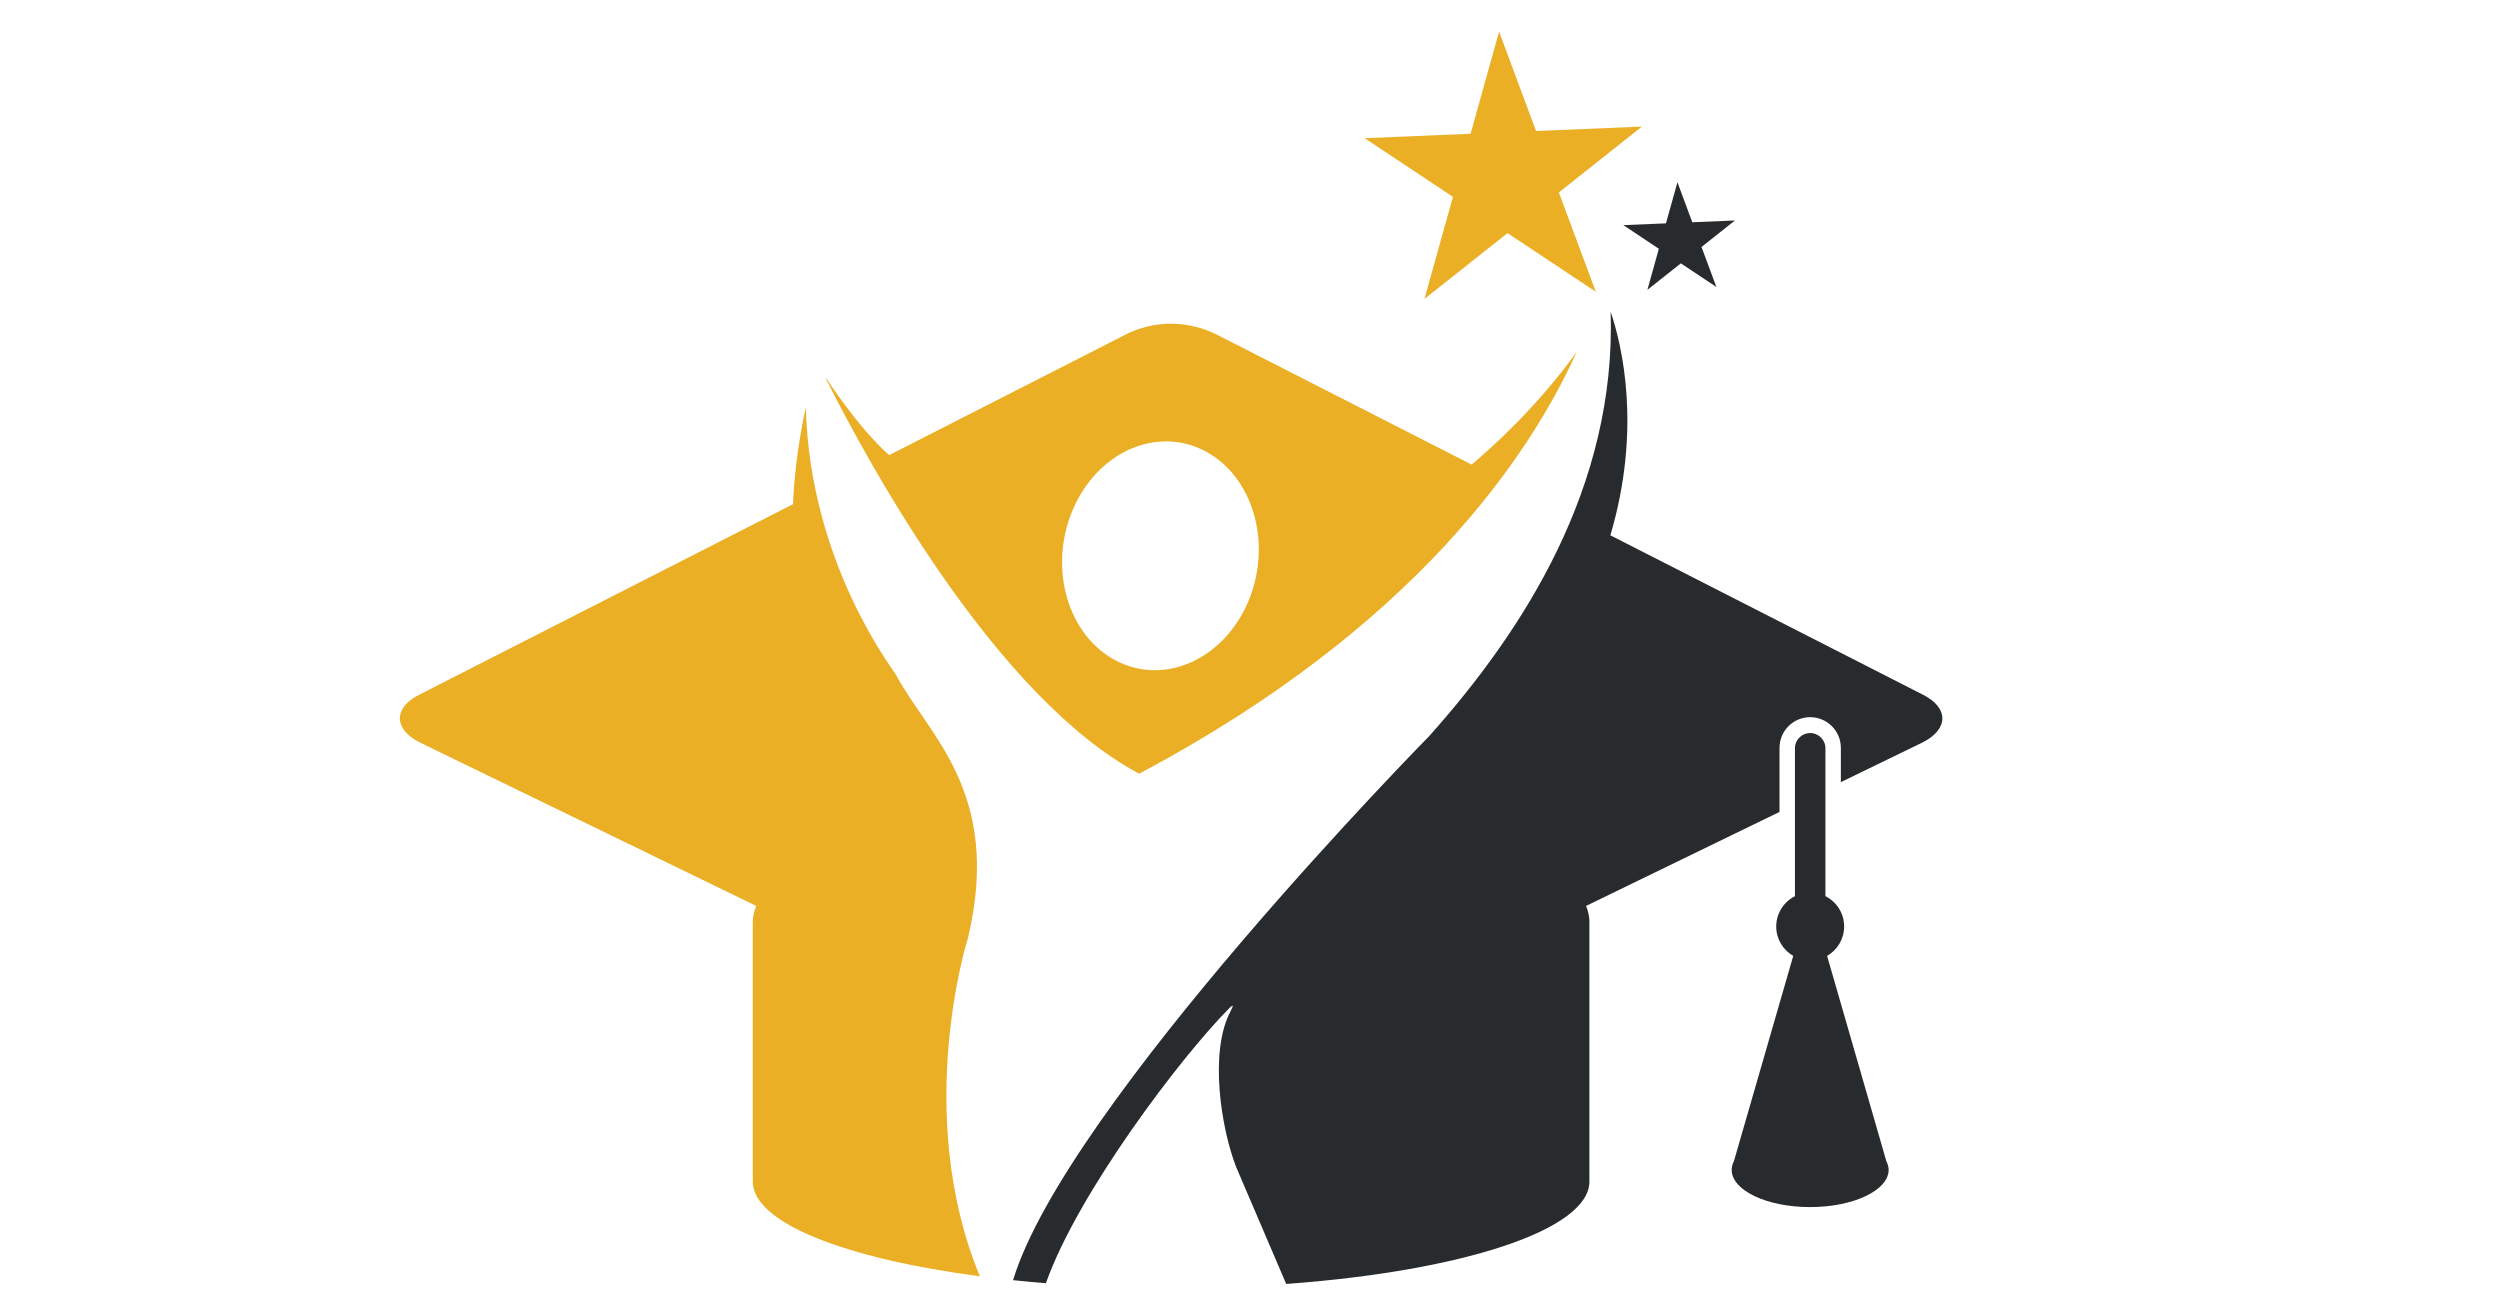
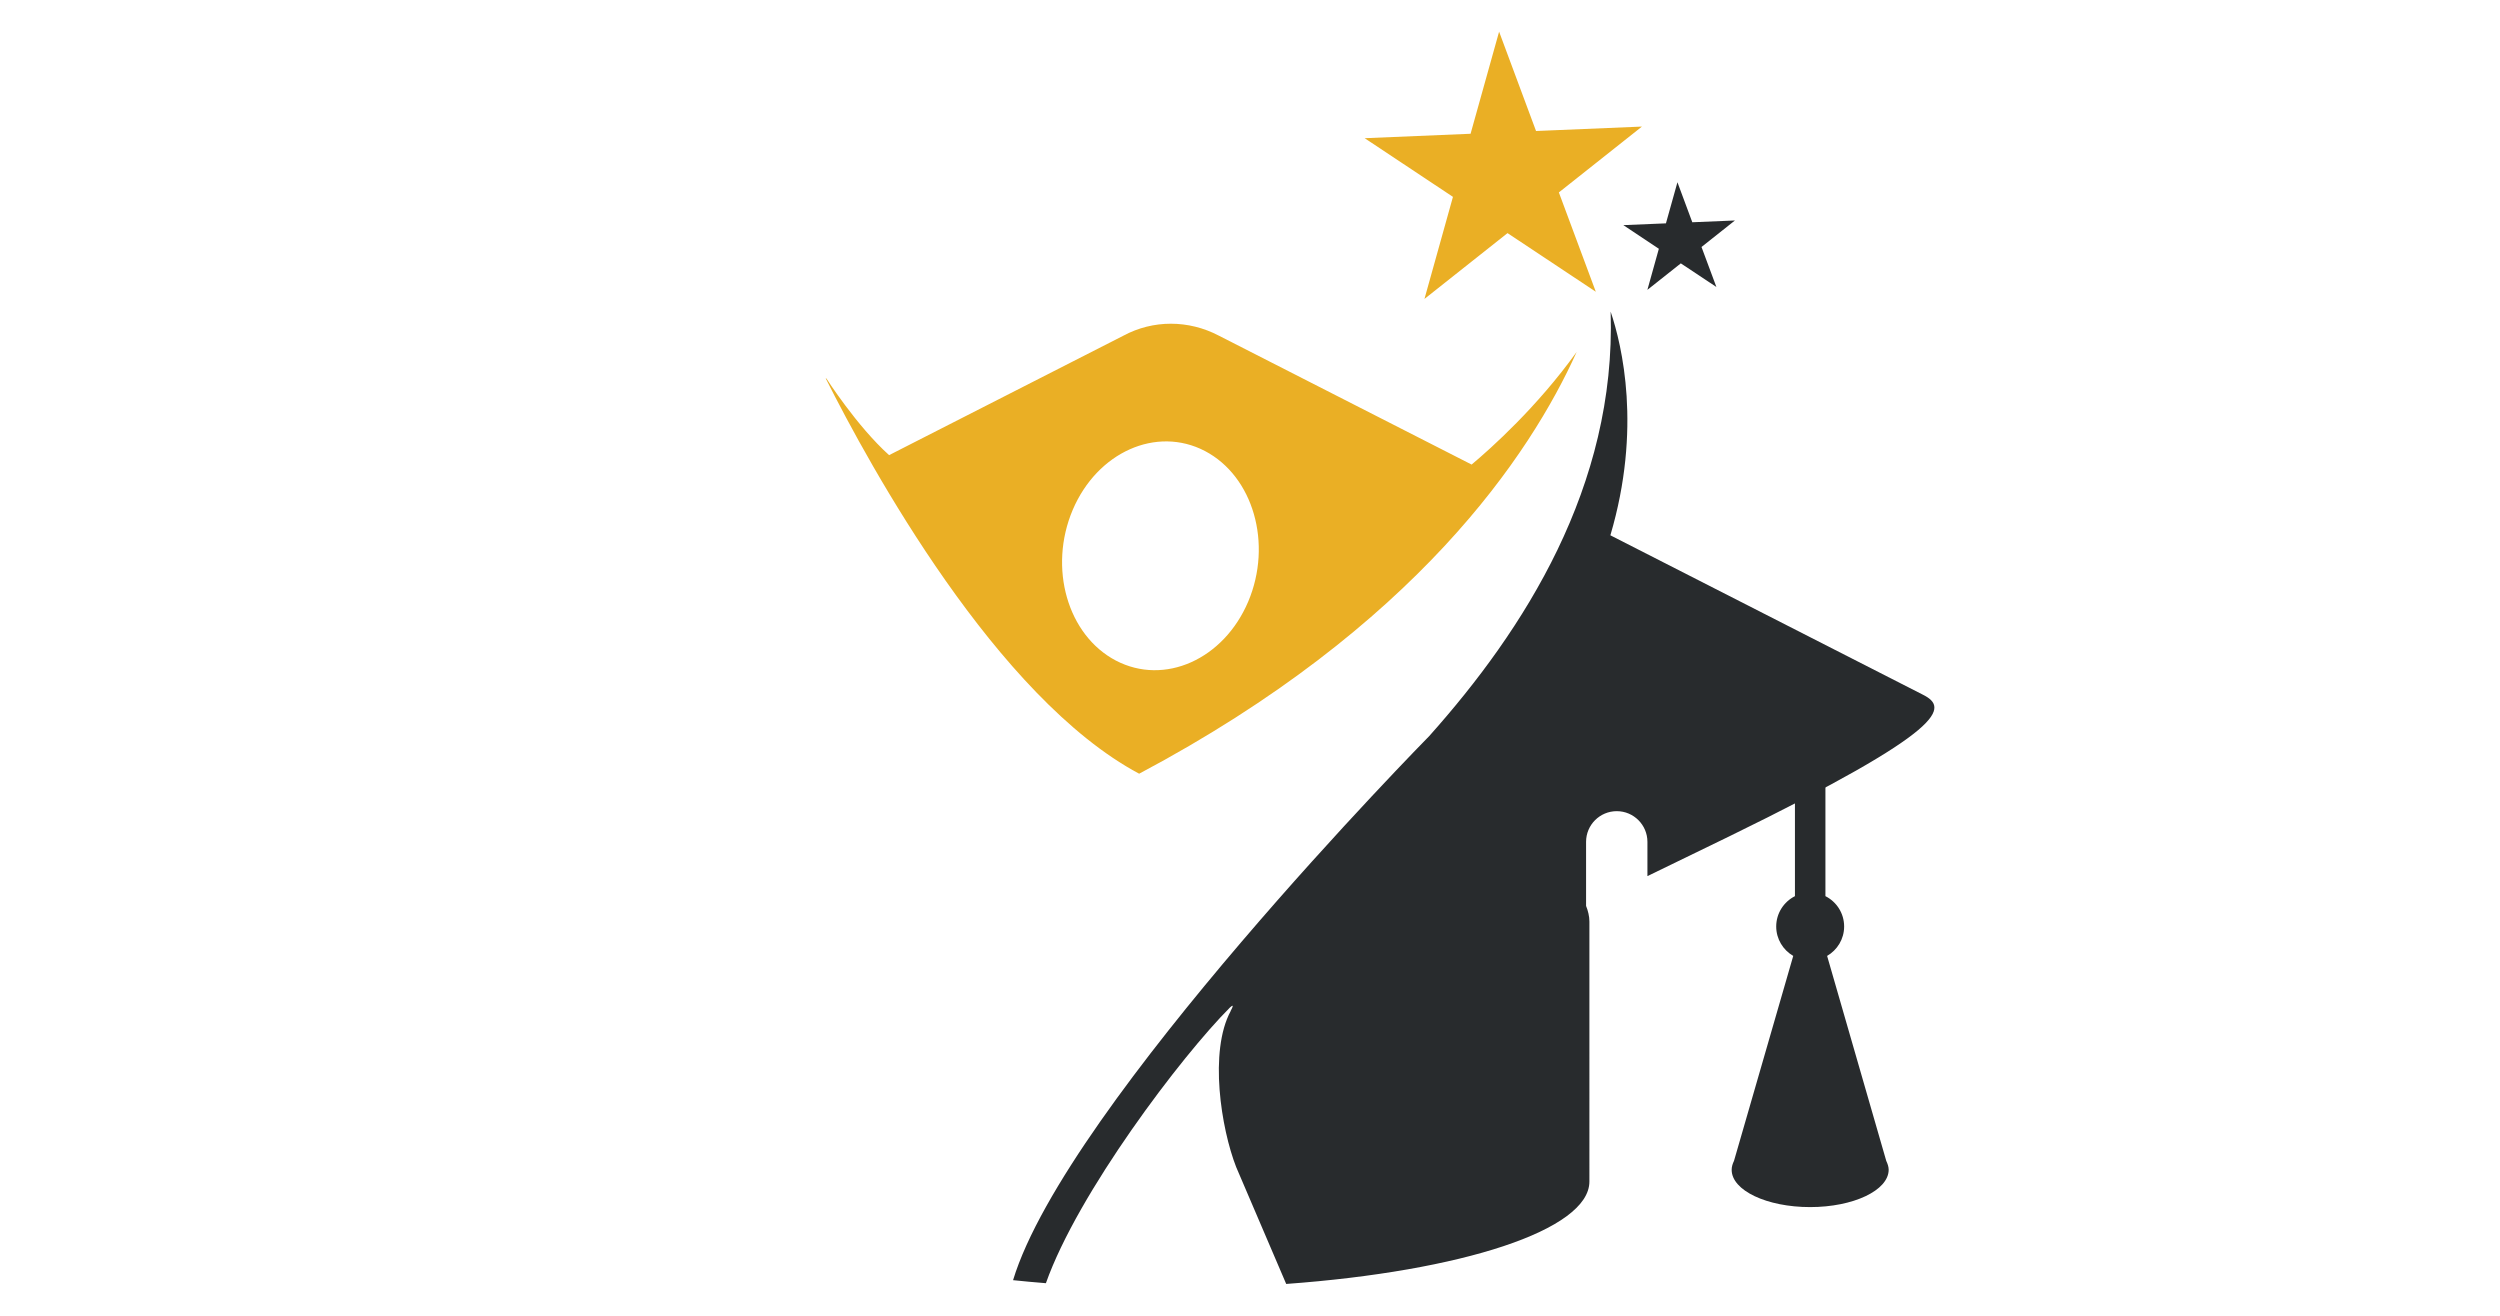
<svg xmlns="http://www.w3.org/2000/svg" version="1.1" id="Calque_1" x="0px" y="0px" width="200px" height="105.25px" viewBox="0 0 200 105.25" enable-background="new 0 0 200 105.25" xml:space="preserve">
  <g>
-     <path fill="#EAAF25" d="M77.442,75.02c2.774-11.678-3.224-16.231-5.767-21.045c-0.381-0.625-6.893-9.082-7.208-21.382   c-0.692,3.14-0.944,5.889-1.029,7.741L33.562,55.565c-2.1,1.043-2.1,2.755,0,3.821L60.5,72.473   c-0.158,0.396-0.278,0.826-0.278,1.25v20.778v0.023c0,3.297,7.383,6.163,18.167,7.579C72.979,89.016,77.442,75.02,77.442,75.02z" />
    <g>
-       <path fill="#282B2D" d="M153.811,55.565l-24.981-12.741c2.522-8.528,0.937-15.176,0.022-17.893    c0.449,14.002-6.953,25.482-14.506,33.947c0,0-29.046,29.497-33.301,43.536c0.859,0.09,1.735,0.171,2.627,0.242    c2.551-7.217,10.837-18.161,14.726-22.057c0.146-0.129,0.385-0.336,0.049,0.285h0.008c-1.747,3.23-0.766,9.396,0.438,12.48    c0,0,1.779,4.173,4.003,9.352c14.013-1.021,24.256-4.309,24.256-8.193V73.723c0-0.424-0.108-0.854-0.266-1.25l15.475-7.519v-5.126    c0-1.354,1.101-2.454,2.455-2.454c1.352,0,2.453,1.103,2.453,2.454v2.742l6.555-3.184    C155.911,58.32,155.911,56.608,153.811,55.565z" />
+       <path fill="#282B2D" d="M153.811,55.565l-24.981-12.741c2.522-8.528,0.937-15.176,0.022-17.893    c0.449,14.002-6.953,25.482-14.506,33.947c0,0-29.046,29.497-33.301,43.536c0.859,0.09,1.735,0.171,2.627,0.242    c2.551-7.217,10.837-18.161,14.726-22.057c0.146-0.129,0.385-0.336,0.049,0.285h0.008c-1.747,3.23-0.766,9.396,0.438,12.48    c0,0,1.779,4.173,4.003,9.352c14.013-1.021,24.256-4.309,24.256-8.193V73.723c0-0.424-0.108-0.854-0.266-1.25v-5.126    c0-1.354,1.101-2.454,2.455-2.454c1.352,0,2.453,1.103,2.453,2.454v2.742l6.555-3.184    C155.911,58.32,155.911,56.608,153.811,55.565z" />
      <path fill="#282B2D" d="M146.169,76.473c0.813-0.471,1.362-1.348,1.362-2.354c0-1.063-0.611-1.979-1.497-2.427V59.864    c0-0.674-0.548-1.22-1.22-1.22c-0.674,0-1.219,0.545-1.219,1.22v11.829c-0.886,0.447-1.498,1.365-1.498,2.427    c0,1.006,0.551,1.883,1.362,2.353l-4.739,16.398c-0.113,0.229-0.186,0.473-0.186,0.703v0.014c0,1.643,2.809,2.979,6.275,2.979    c3.461,0,6.271-1.336,6.285-2.979v-0.014c0-0.23-0.087-0.477-0.193-0.703L146.169,76.473z" />
    </g>
    <path fill="#EAAF25" d="M117.73,37.165L97.499,26.848c-2.418-1.267-5.255-1.267-7.613,0l-18.758,9.563   c-2.584-2.325-5.013-6.127-5.013-6.127l-0.06-0.017c3.555,7.07,13.667,25.54,25.077,31.629   c22.157-11.759,31.31-25.548,35.001-33.739C122.973,32.563,119.271,35.874,117.73,37.165z M99.855,48.133   c-1.966,4.626-6.7,6.738-10.579,4.716c-3.877-2.029-5.422-7.421-3.46-12.056c1.966-4.625,6.699-6.737,10.578-4.713   C100.266,38.11,101.816,43.501,99.855,48.133z" />
    <polygon fill="#EAAF25" points="119.928,2.533 122.883,10.48 131.355,10.126 124.709,15.394 127.665,23.341 120.602,18.649    113.956,23.915 116.236,15.749 109.174,11.056 117.646,10.701  " />
    <polygon fill="#282B2D" points="134.195,14.58 135.384,17.781 138.794,17.638 136.12,19.759 137.311,22.958 134.466,21.069    131.791,23.188 132.708,19.902 129.866,18.011 133.275,17.868  " />
  </g>
</svg>